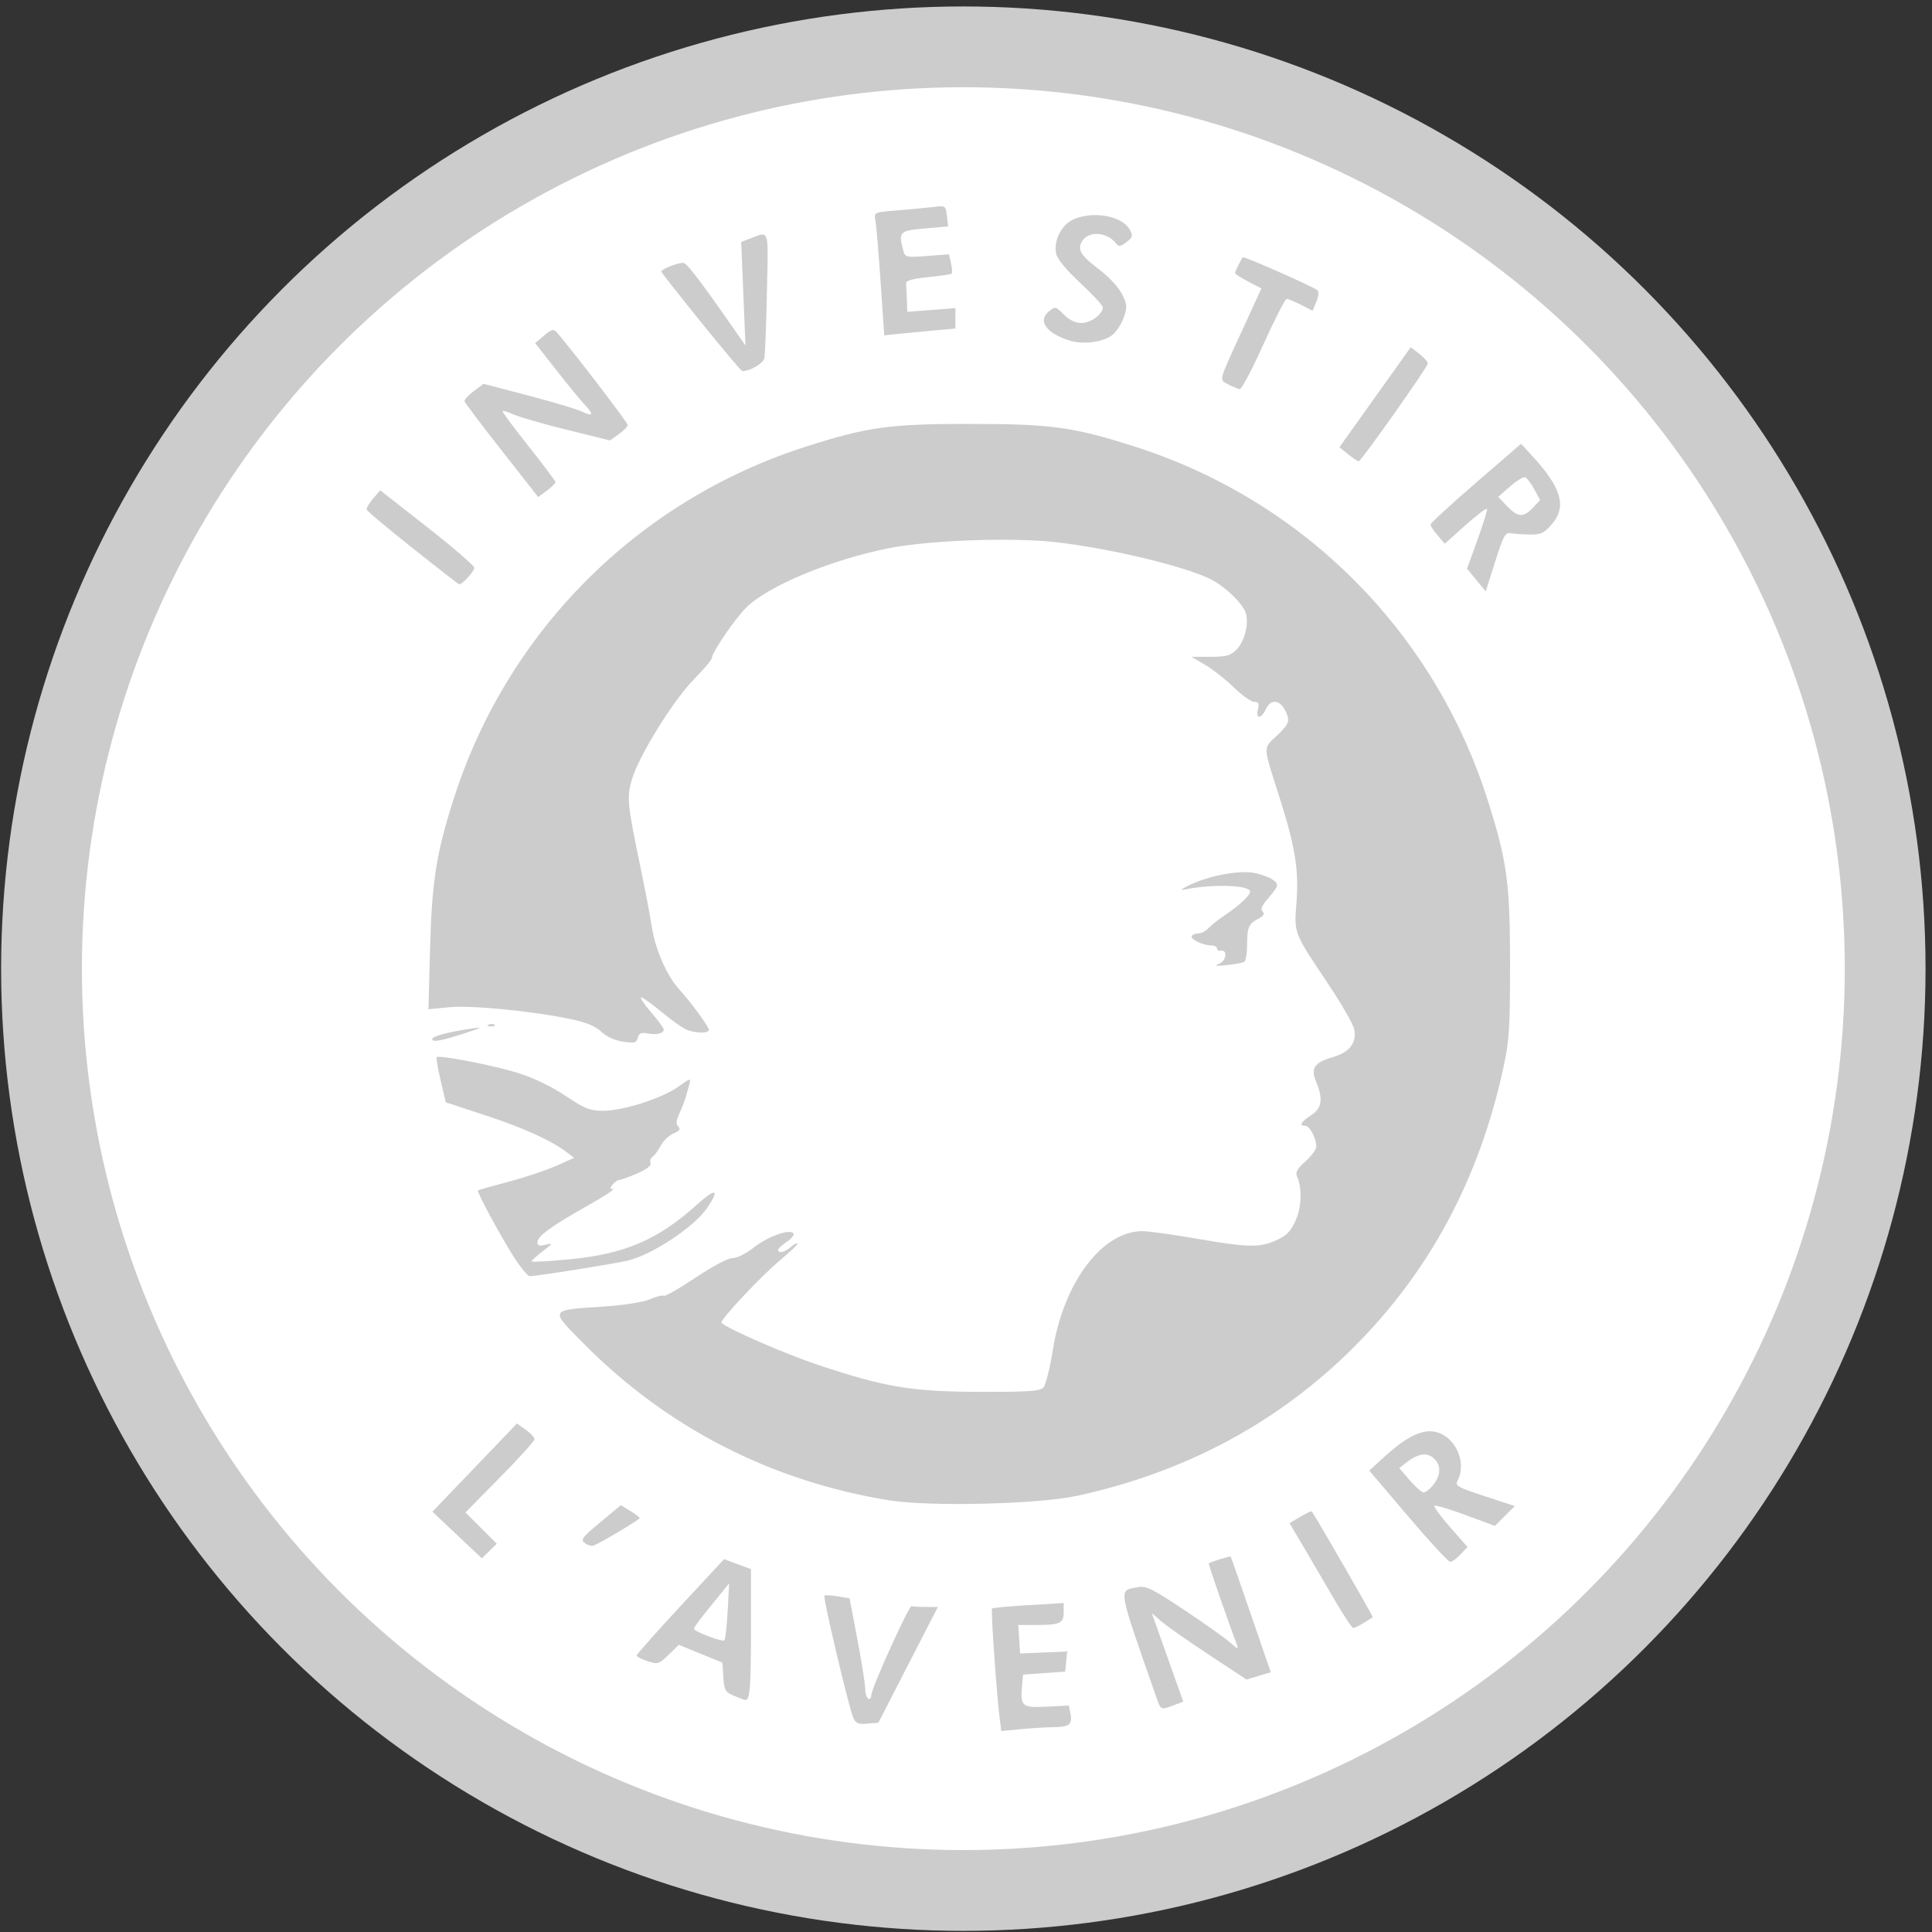
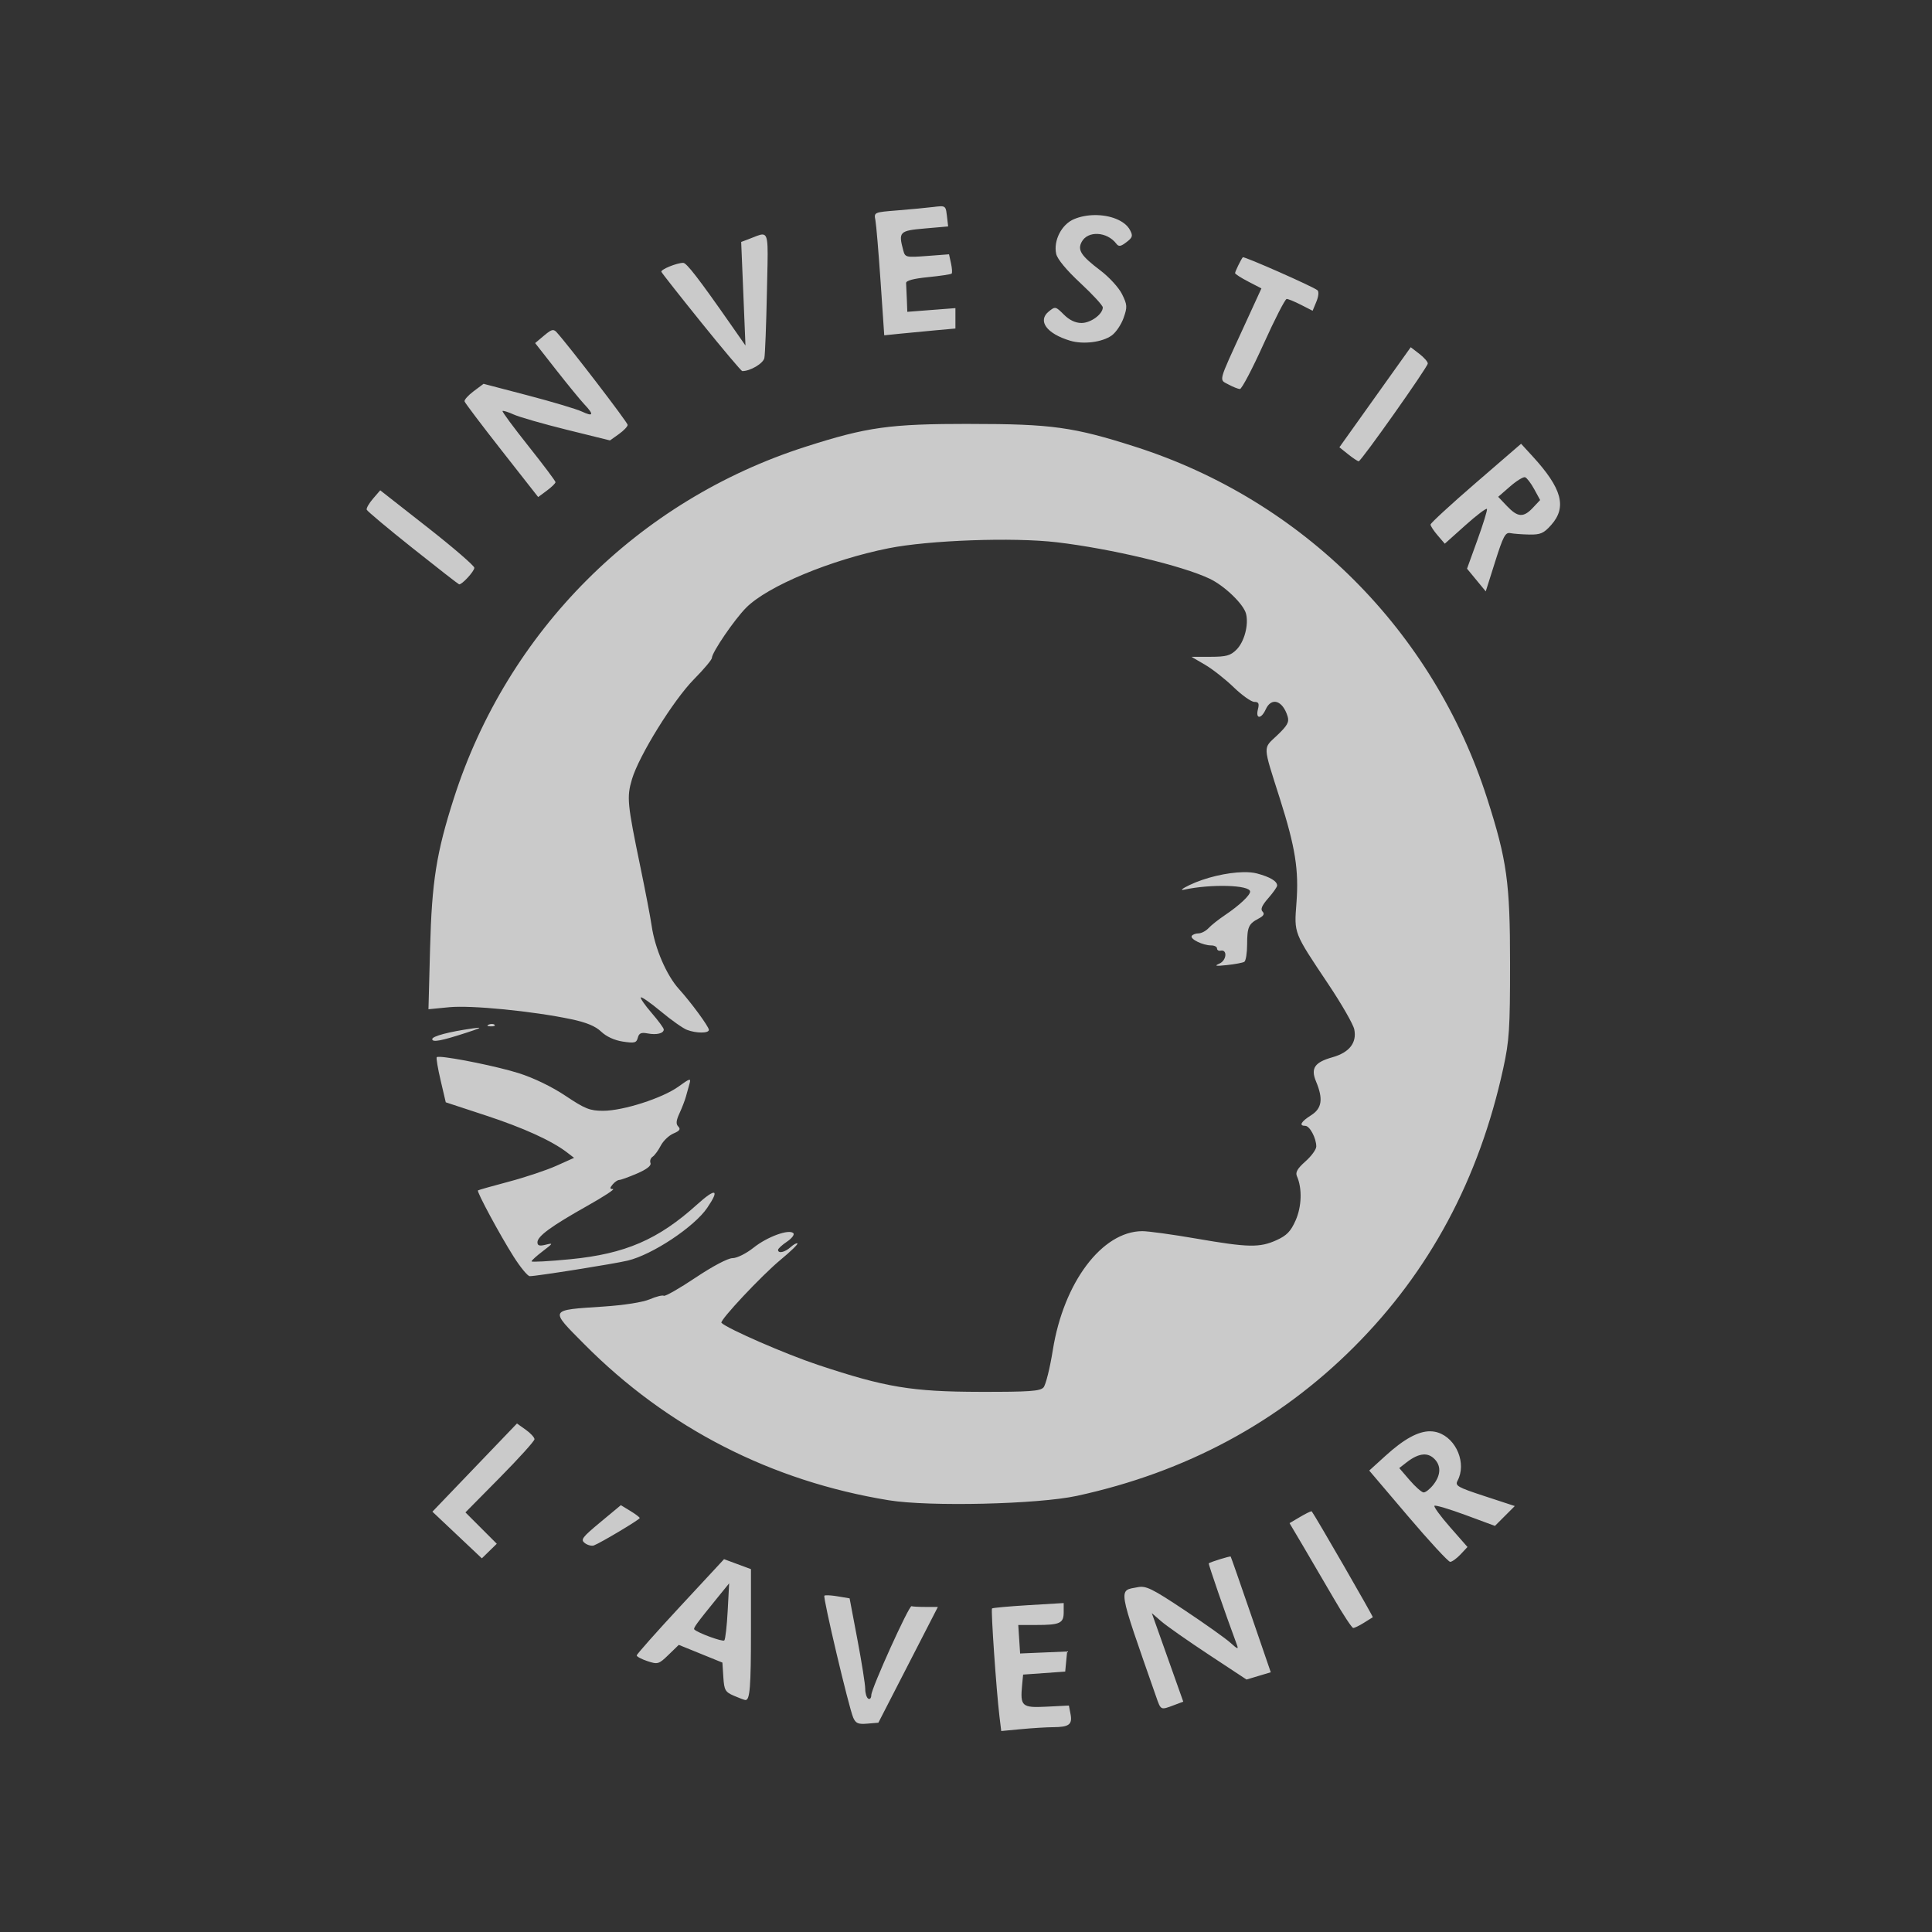
<svg xmlns="http://www.w3.org/2000/svg" id="svg4602" version="1.1" viewBox="0 0 170 170" height="170mm" width="170mm">
  <rect x="0" y="0" width="170" height="170" fill="#333333" stroke="none" />
  <defs id="defs4596" />
  <g transform="translate(0,-127)" id="layer1">
-     <circle r="84.666" cy="212.234" cx="84.766" id="path4558" style="opacity:1;fill:#cccccc;fill-opacity:1;fill-rule:nonzero;stroke:none;stroke-width:0.801;stroke-miterlimit:4;stroke-dasharray:none;stroke-opacity:1" />
-     <circle r="77.559" cy="212.234" cx="84.766" id="circle4567" style="opacity:1;fill:#ffffff;fill-opacity:1;fill-rule:nonzero;stroke:none;stroke-width:0.734;stroke-miterlimit:4;stroke-dasharray:none;stroke-opacity:1" />
    <path id="path4585" d="m 82.752,145.151 c -0.155,0.004 -0.359,0.029 -0.63,0.062 -0.602,0.074 -2.024,0.209 -3.161,0.3 -2.064,0.165 -2.066,0.166 -1.932,0.869 0.074,0.387 0.279,2.823 0.456,5.413 l 0.321,4.71 1.346,-0.138 c 0.74,-0.076 2.149,-0.211 3.131,-0.299 l 1.786,-0.161 v -0.897 -0.897 l -2.117,0.163 -2.117,0.163 -0.04,-1.098 c -0.022,-0.604 -0.052,-1.246 -0.066,-1.428 -0.018,-0.221 0.622,-0.395 1.933,-0.526 1.078,-0.107 2.011,-0.248 2.075,-0.312 0.064,-0.064 0.038,-0.472 -0.057,-0.907 l -0.174,-0.791 -1.928,0.146 c -1.863,0.141 -1.933,0.124 -2.097,-0.485 -0.439,-1.64 -0.343,-1.738 1.886,-1.933 l 2.062,-0.18 -0.107,-0.924 c -0.08,-0.687 -0.107,-0.863 -0.572,-0.852 z m 13.554,0.776 c -0.617,0.008 -1.244,0.122 -1.802,0.356 -1.09,0.455 -1.825,1.888 -1.568,3.056 0.101,0.461 0.91,1.436 2.132,2.571 1.083,1.006 1.968,1.969 1.968,2.14 0,0.597 -1.057,1.37 -1.872,1.37 -0.539,0 -1.065,-0.251 -1.556,-0.742 -0.722,-0.722 -0.758,-0.729 -1.322,-0.272 -1.015,0.822 -0.193,1.952 1.872,2.572 1.166,0.35 2.84,0.138 3.673,-0.466 0.364,-0.264 0.83,-0.955 1.035,-1.536 0.339,-0.959 0.327,-1.152 -0.132,-2.086 -0.281,-0.573 -1.132,-1.504 -1.916,-2.098 -1.698,-1.287 -2.024,-1.787 -1.637,-2.51 0.536,-1.001 2.225,-0.912 3.046,0.161 0.213,0.279 0.386,0.253 0.891,-0.134 0.544,-0.416 0.585,-0.558 0.31,-1.072 -0.449,-0.839 -1.763,-1.329 -3.121,-1.31 z m -29.205,1.708 c -0.258,-0.008 -0.654,0.193 -1.254,0.418 l -0.629,0.236 0.189,4.558 0.188,4.558 -1.292,-1.852 c -2.799,-4.011 -3.889,-5.424 -4.185,-5.424 -0.571,0 -2.001,0.587 -1.922,0.789 0.043,0.11 1.626,2.12 3.518,4.466 1.892,2.346 3.511,4.267 3.599,4.268 0.695,0.01 1.847,-0.671 1.945,-1.149 0.064,-0.313 0.165,-2.923 0.224,-5.8 0.082,-4.019 0.187,-5.049 -0.38,-5.067 z m 42.257,2.002 c -0.161,0.188 -0.681,1.254 -0.681,1.395 0,0.08 0.521,0.414 1.159,0.745 l 1.159,0.6 -1.578,3.44 c -2.267,4.942 -2.165,4.557 -1.326,5.012 0.396,0.215 0.85,0.396 1.01,0.402 0.16,0.006 1.097,-1.776 2.082,-3.958 0.985,-2.183 1.901,-3.969 2.035,-3.969 0.134,0 0.703,0.234 1.263,0.52 l 1.019,0.52 0.331,-0.799 c 0.192,-0.463 0.232,-0.886 0.095,-1.006 -0.351,-0.306 -6.473,-3.011 -6.567,-2.901 z m -60.674,6.411 c -0.178,-0.014 -0.4,0.133 -0.814,0.482 l -0.782,0.658 1.847,2.357 c 1.016,1.296 2.134,2.661 2.484,3.033 0.867,0.92 0.8,1.111 -0.223,0.634 -0.473,-0.221 -2.612,-0.86 -4.753,-1.42 l -3.893,-1.019 -0.87,0.649 c -0.478,0.357 -0.84,0.761 -0.803,0.897 0.037,0.137 1.51,2.086 3.273,4.332 l 3.205,4.085 0.762,-0.564 c 0.419,-0.31 0.763,-0.645 0.763,-0.745 0,-0.099 -1.071,-1.527 -2.379,-3.171 -1.309,-1.645 -2.335,-3.035 -2.282,-3.088 0.054,-0.054 0.499,0.085 0.99,0.308 0.491,0.223 2.596,0.827 4.678,1.342 l 3.785,0.936 0.779,-0.554 c 0.428,-0.305 0.778,-0.671 0.778,-0.814 0,-0.217 -5.166,-6.955 -6.244,-8.144 -0.106,-0.117 -0.197,-0.184 -0.303,-0.193 z m 75.449,1.505 -3.139,4.402 -3.139,4.402 0.769,0.615 c 0.423,0.338 0.841,0.616 0.93,0.617 0.211,0.002 6.049,-8.256 6.079,-8.598 0.013,-0.146 -0.319,-0.528 -0.738,-0.851 z m -38.739,6.745 c -7.134,0 -9.066,0.268 -14.514,2.013 -14.741,4.722 -26.228,16.208 -30.949,30.947 -1.531,4.781 -1.931,7.3 -2.087,13.159 l -0.143,5.388 1.82,-0.178 c 1.941,-0.19 7.344,0.341 10.733,1.054 1.345,0.283 2.143,0.614 2.648,1.098 0.45,0.431 1.169,0.761 1.904,0.872 1.033,0.157 1.198,0.114 1.316,-0.339 0.106,-0.404 0.296,-0.488 0.862,-0.379 0.794,0.152 1.422,-0.002 1.422,-0.348 0,-0.121 -0.482,-0.777 -1.071,-1.458 -0.589,-0.681 -1.014,-1.295 -0.945,-1.364 0.07,-0.07 0.867,0.49 1.773,1.243 0.905,0.753 1.933,1.479 2.285,1.613 0.824,0.314 1.928,0.313 1.928,-0.001 0,-0.278 -1.561,-2.406 -2.635,-3.592 -1.091,-1.205 -2.111,-3.566 -2.399,-5.556 -0.105,-0.728 -0.55,-3.049 -0.987,-5.159 -1.163,-5.611 -1.216,-6.158 -0.747,-7.745 0.613,-2.073 3.65,-6.969 5.458,-8.799 0.867,-0.877 1.576,-1.722 1.576,-1.877 0,-0.477 1.996,-3.401 3.022,-4.427 1.893,-1.893 7.41,-4.194 12.509,-5.218 3.557,-0.714 10.983,-0.981 14.805,-0.531 4.77,0.561 11.082,2.067 13.478,3.216 1.308,0.627 2.975,2.237 3.186,3.078 0.245,0.975 -0.151,2.465 -0.837,3.151 -0.532,0.532 -0.896,0.633 -2.298,0.635 l -1.666,0.002 1.191,0.695 c 0.655,0.382 1.79,1.274 2.522,1.982 0.732,0.708 1.549,1.287 1.815,1.287 0.383,0 0.449,0.137 0.317,0.661 -0.217,0.866 0.291,0.866 0.686,0 0.506,-1.11 1.495,-0.794 1.928,0.614 0.153,0.5 -0.018,0.81 -0.921,1.669 -1.269,1.208 -1.29,0.749 0.247,5.593 1.357,4.277 1.67,6.255 1.451,9.156 -0.205,2.71 -0.267,2.551 2.811,7.155 1.165,1.742 2.19,3.53 2.278,3.973 0.235,1.175 -0.435,2.03 -1.921,2.449 -1.574,0.444 -1.93,0.968 -1.446,2.126 0.644,1.541 0.524,2.37 -0.429,2.974 -0.9,0.571 -1.101,0.935 -0.516,0.935 0.391,0 0.968,1.083 0.968,1.816 0,0.257 -0.429,0.848 -0.953,1.312 -0.708,0.626 -0.901,0.964 -0.749,1.306 0.471,1.059 0.424,2.666 -0.114,3.881 -0.429,0.97 -0.78,1.334 -1.678,1.742 -1.485,0.674 -2.489,0.655 -7.062,-0.136 -2.095,-0.363 -4.239,-0.657 -4.763,-0.654 -3.534,0.022 -6.909,4.506 -7.86,10.445 -0.256,1.601 -0.627,3.089 -0.824,3.307 -0.295,0.328 -1.264,0.395 -5.574,0.387 -6.023,-0.012 -8.328,-0.395 -14.278,-2.375 -2.831,-0.942 -7.968,-3.181 -8.485,-3.697 -0.194,-0.194 3.541,-4.176 5.207,-5.553 0.876,-0.724 1.542,-1.368 1.478,-1.432 -0.064,-0.064 -0.334,0.082 -0.601,0.324 -0.503,0.456 -1.105,0.587 -1.104,0.241 4.21e-4,-0.109 0.353,-0.435 0.784,-0.723 0.431,-0.289 0.684,-0.625 0.562,-0.747 -0.383,-0.383 -2.283,0.308 -3.493,1.27 -0.654,0.52 -1.464,0.925 -1.855,0.926 -0.41,0.002 -1.745,0.706 -3.266,1.723 -1.415,0.946 -2.668,1.661 -2.784,1.589 -0.116,-0.072 -0.671,0.066 -1.232,0.307 -0.608,0.261 -2.249,0.52 -4.063,0.641 -4.849,0.323 -4.788,0.203 -1.687,3.328 7.294,7.35 16.447,12.038 26.788,13.719 3.554,0.578 13.128,0.352 16.543,-0.389 9.58,-2.08 17.751,-6.471 24.38,-13.099 6.663,-6.663 11.004,-14.766 13.134,-24.516 0.532,-2.437 0.599,-3.475 0.599,-9.228 0,-7.134 -0.268,-9.066 -2.013,-14.514 -4.723,-14.743 -16.207,-26.228 -30.951,-30.951 -5.448,-1.745 -7.381,-2.013 -14.514,-2.013 z m 48.449,1.75 -3.984,3.442 c -2.191,1.893 -3.984,3.543 -3.984,3.667 0,0.124 0.283,0.553 0.628,0.954 l 0.627,0.73 1.82,-1.629 c 1.001,-0.896 1.852,-1.537 1.892,-1.425 0.04,0.112 -0.339,1.34 -0.842,2.729 l -0.913,2.523 0.823,0.999 0.824,0.999 0.827,-2.615 c 0.71,-2.244 0.899,-2.6 1.34,-2.511 0.283,0.057 1.033,0.113 1.668,0.125 0.979,0.017 1.269,-0.109 1.918,-0.836 1.406,-1.574 0.961,-3.221 -1.634,-6.051 z m 0.35,2.944 c 0.154,0.049 0.516,0.521 0.804,1.049 l 0.523,0.959 -0.636,0.676 c -0.831,0.885 -1.334,0.853 -2.279,-0.142 l -0.777,-0.818 1.042,-0.907 c 0.573,-0.499 1.169,-0.867 1.323,-0.818 z m -100.737,1.151 -0.634,0.737 c -0.349,0.406 -0.599,0.841 -0.556,0.968 0.043,0.127 1.864,1.652 4.047,3.389 2.183,1.737 4.021,3.168 4.084,3.18 0.244,0.045 1.34,-1.146 1.34,-1.456 0,-0.18 -1.863,-1.787 -4.14,-3.573 z m 75.932,33.601 c -1.42,0.028 -3.327,0.464 -4.728,1.137 -0.629,0.302 -0.845,0.485 -0.482,0.406 2.381,-0.519 5.821,-0.42 5.821,0.168 0,0.331 -0.972,1.237 -2.241,2.088 -0.542,0.364 -1.179,0.87 -1.415,1.124 -0.236,0.255 -0.635,0.463 -0.885,0.463 -0.25,0 -0.518,0.102 -0.595,0.226 -0.168,0.271 0.984,0.833 1.708,0.833 0.284,0 0.517,0.119 0.517,0.265 0,0.146 0.142,0.235 0.315,0.198 0.617,-0.13 0.532,0.856 -0.097,1.133 -0.489,0.215 -0.353,0.242 0.664,0.133 0.703,-0.075 1.388,-0.204 1.521,-0.287 0.133,-0.083 0.244,-0.768 0.246,-1.523 0.005,-1.542 0.126,-1.815 1.016,-2.285 0.443,-0.233 0.542,-0.411 0.341,-0.611 -0.201,-0.201 -0.055,-0.542 0.501,-1.175 0.431,-0.491 0.783,-0.993 0.783,-1.116 0,-0.383 -0.619,-0.754 -1.772,-1.062 -0.328,-0.088 -0.747,-0.124 -1.221,-0.115 z m -66.085,13.357 c -0.092,-0.004 -0.197,0.013 -0.292,0.051 -0.211,0.085 -0.148,0.147 0.16,0.16 0.279,0.011 0.435,-0.051 0.347,-0.139 -0.044,-0.044 -0.123,-0.069 -0.214,-0.072 z m -1.228,0.333 c -0.094,0.005 -0.252,0.024 -0.47,0.055 -2.102,0.298 -3.572,0.687 -3.572,0.945 0,0.307 0.811,0.154 3.043,-0.576 0.982,-0.321 1.28,-0.438 0.999,-0.424 z m -3.361,2.561 c -0.158,-0.007 -0.258,0.002 -0.285,0.029 -0.06,0.06 0.093,0.979 0.342,2.04 l 0.452,1.93 3.509,1.154 c 3.344,1.099 5.811,2.221 7.164,3.258 l 0.619,0.475 -1.565,0.702 c -0.861,0.386 -2.746,1.016 -4.191,1.398 -1.445,0.383 -2.661,0.727 -2.704,0.766 -0.12,0.111 1.903,3.869 3.124,5.802 0.606,0.959 1.252,1.744 1.436,1.744 0.608,0 7.4,-1.08 8.614,-1.369 2.174,-0.518 5.86,-2.964 7.004,-4.648 1.124,-1.654 0.751,-1.774 -0.895,-0.289 -3.42,3.087 -6.327,4.343 -11.139,4.813 -1.89,0.185 -3.432,0.268 -3.427,0.187 0.005,-0.082 0.452,-0.485 0.992,-0.896 0.921,-0.701 0.937,-0.737 0.255,-0.567 -0.549,0.137 -0.728,0.085 -0.728,-0.213 0,-0.533 1.213,-1.42 4.366,-3.194 1.455,-0.818 2.482,-1.49 2.283,-1.492 -0.293,-0.003 -0.299,-0.081 -0.034,-0.401 0.181,-0.218 0.442,-0.397 0.579,-0.397 0.137,0 0.843,-0.255 1.568,-0.567 0.853,-0.367 1.272,-0.692 1.185,-0.919 -0.074,-0.193 0.009,-0.444 0.185,-0.557 0.176,-0.113 0.499,-0.551 0.717,-0.974 0.218,-0.422 0.723,-0.905 1.122,-1.073 0.541,-0.228 0.649,-0.382 0.425,-0.606 -0.224,-0.224 -0.197,-0.523 0.105,-1.176 0.223,-0.481 0.477,-1.143 0.566,-1.471 0.089,-0.327 0.232,-0.842 0.318,-1.144 0.139,-0.487 0.031,-0.457 -0.968,0.267 -1.408,1.02 -4.874,2.134 -6.639,2.134 -1.164,0 -1.593,-0.17 -3.303,-1.314 -1.203,-0.804 -2.802,-1.579 -4.122,-1.996 -1.858,-0.587 -5.826,-1.389 -6.933,-1.437 z m 6.775,32.261 -3.72,3.88 -3.72,3.88 2.175,2.053 2.175,2.053 0.657,-0.642 0.657,-0.642 -1.379,-1.38 -1.379,-1.379 3.038,-3.075 c 1.671,-1.692 3.038,-3.206 3.038,-3.364 0,-0.159 -0.346,-0.535 -0.77,-0.836 z m 80.351,0.685 c -1.058,-0.004 -2.312,0.69 -3.919,2.149 l -1.44,1.308 3.413,4.016 c 1.877,2.209 3.547,4.016 3.709,4.016 0.163,0 0.572,-0.294 0.91,-0.654 l 0.614,-0.654 -1.527,-1.739 c -0.84,-0.956 -1.461,-1.805 -1.381,-1.885 0.081,-0.081 1.311,0.285 2.734,0.811 l 2.588,0.958 0.874,-0.874 0.874,-0.874 -2.65,-0.869 c -2.396,-0.785 -2.625,-0.916 -2.385,-1.363 0.802,-1.498 -0.087,-3.695 -1.714,-4.231 -0.225,-0.074 -0.459,-0.112 -0.703,-0.113 z m -0.58,2.042 c 0.335,-0.017 0.631,0.093 0.891,0.328 0.67,0.606 0.659,1.46 -0.03,2.336 -0.302,0.383 -0.689,0.687 -0.86,0.675 -0.171,-0.012 -0.723,-0.5 -1.225,-1.083 l -0.913,-1.061 0.649,-0.505 c 0.563,-0.438 1.058,-0.667 1.488,-0.689 z m -70.63,4.46 -1.806,1.501 c -1.611,1.338 -1.758,1.537 -1.361,1.837 0.245,0.185 0.606,0.276 0.801,0.201 0.612,-0.235 4.026,-2.274 4.026,-2.405 0,-0.069 -0.374,-0.352 -0.83,-0.629 z m 60.759,0.539 c -0.116,0.017 -0.52,0.217 -0.975,0.485 l -0.945,0.557 1.203,2.033 c 0.662,1.118 1.876,3.193 2.698,4.61 0.822,1.417 1.587,2.578 1.702,2.58 0.114,0.002 0.531,-0.199 0.926,-0.446 0.395,-0.247 0.754,-0.471 0.797,-0.498 0.06,-0.037 -5.082,-8.95 -5.374,-9.317 -0.004,-0.005 -0.015,-0.007 -0.032,-0.004 z m -7.101,3.983 c -0.048,-0.06 -1.758,0.467 -1.928,0.595 -0.055,0.042 1.471,4.46 2.468,7.145 0.168,0.451 0.083,0.427 -0.572,-0.164 -0.423,-0.381 -2.24,-1.672 -4.038,-2.868 -2.847,-1.894 -3.377,-2.155 -4.101,-2.015 -1.734,0.334 -1.822,-0.196 1.604,9.611 0.431,1.235 0.391,1.215 1.568,0.774 l 0.828,-0.311 -1.384,-3.896 -1.384,-3.895 0.83,0.72 c 0.456,0.396 2.331,1.712 4.167,2.923 l 3.337,2.201 1.067,-0.32 1.067,-0.319 -1.737,-5.057 c -0.955,-2.781 -1.761,-5.087 -1.791,-5.124 z m -44.577,0.229 -3.843,4.141 c -2.113,2.278 -3.843,4.226 -3.843,4.33 0,0.104 0.428,0.33 0.95,0.503 0.904,0.298 0.995,0.271 1.852,-0.56 l 0.901,-0.873 1.919,0.779 1.919,0.78 0.082,1.275 c 0.073,1.149 0.165,1.311 0.926,1.642 0.465,0.202 0.921,0.372 1.014,0.378 0.4,0.024 0.491,-1.123 0.491,-6.172 v -5.345 l -1.184,-0.439 z m 0.448,2.126 -0.129,2.428 c -0.071,1.335 -0.205,2.503 -0.297,2.596 -0.143,0.143 -2.329,-0.655 -2.637,-0.963 -0.111,-0.111 0.189,-0.526 1.973,-2.72 z m 8.509,1.054 c -0.068,0.005 -0.113,0.016 -0.13,0.033 -0.143,0.143 2.152,9.847 2.538,10.73 0.221,0.506 0.435,0.597 1.24,0.529 l 0.973,-0.082 2.618,-5.093 2.618,-5.093 h -1.08 c -0.594,0 -1.151,-0.03 -1.238,-0.066 -0.22,-0.091 -3.533,7.229 -3.54,7.821 -0.003,0.263 -0.125,0.405 -0.27,0.315 -0.146,-0.09 -0.265,-0.48 -0.265,-0.866 0,-0.386 -0.309,-2.335 -0.687,-4.331 l -0.687,-3.629 -1.051,-0.177 c -0.433,-0.073 -0.838,-0.106 -1.041,-0.09 z m 20.928,0.681 -3.101,0.186 c -1.706,0.102 -3.148,0.233 -3.206,0.29 -0.11,0.11 0.382,7.247 0.654,9.493 l 0.157,1.292 1.756,-0.166 c 0.966,-0.091 2.232,-0.169 2.814,-0.172 1.4,-0.008 1.702,-0.236 1.528,-1.15 l -0.144,-0.754 -1.959,0.099 c -2.187,0.11 -2.338,-0.024 -2.156,-1.926 l 0.086,-0.897 1.852,-0.132 1.852,-0.132 0.085,-0.884 0.085,-0.884 -2.069,0.087 -2.069,0.088 -0.081,-1.254 -0.081,-1.254 h 1.58 c 2.092,0 2.417,-0.151 2.417,-1.126 z" style="fill:#cccccc;fill-opacity:1;stroke-width:0.265;opacity:0.99" />
  </g>
</svg>